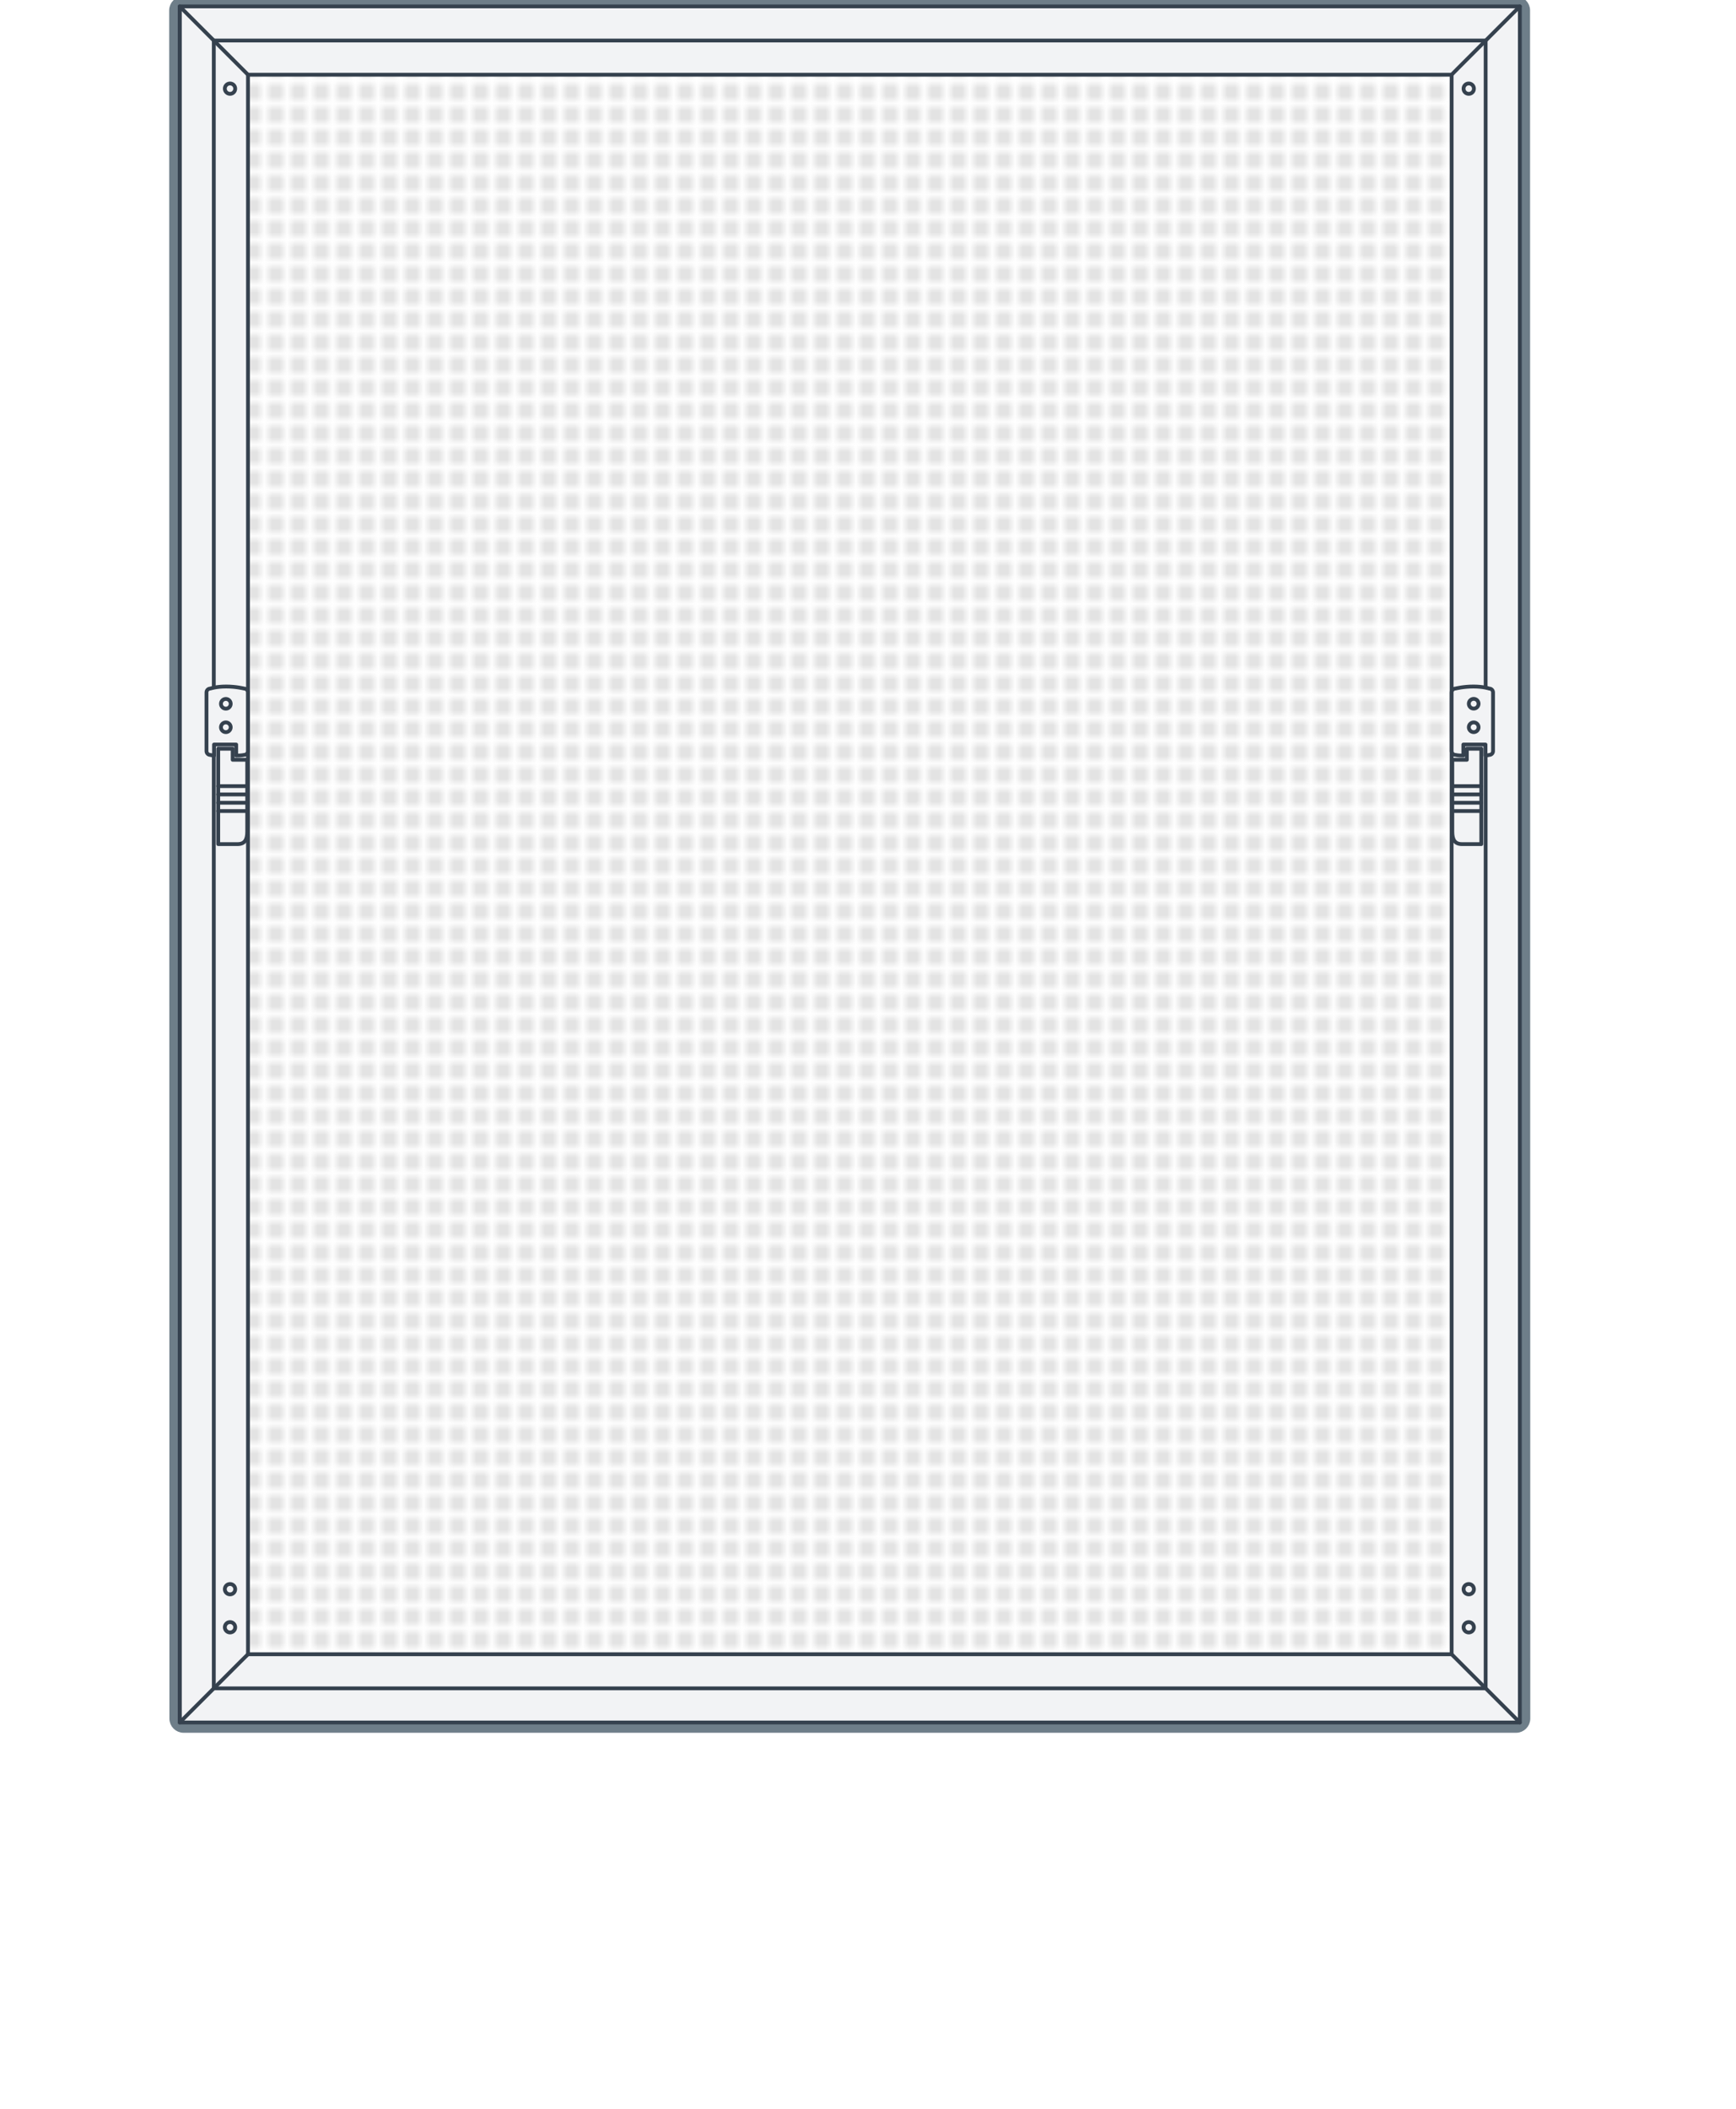
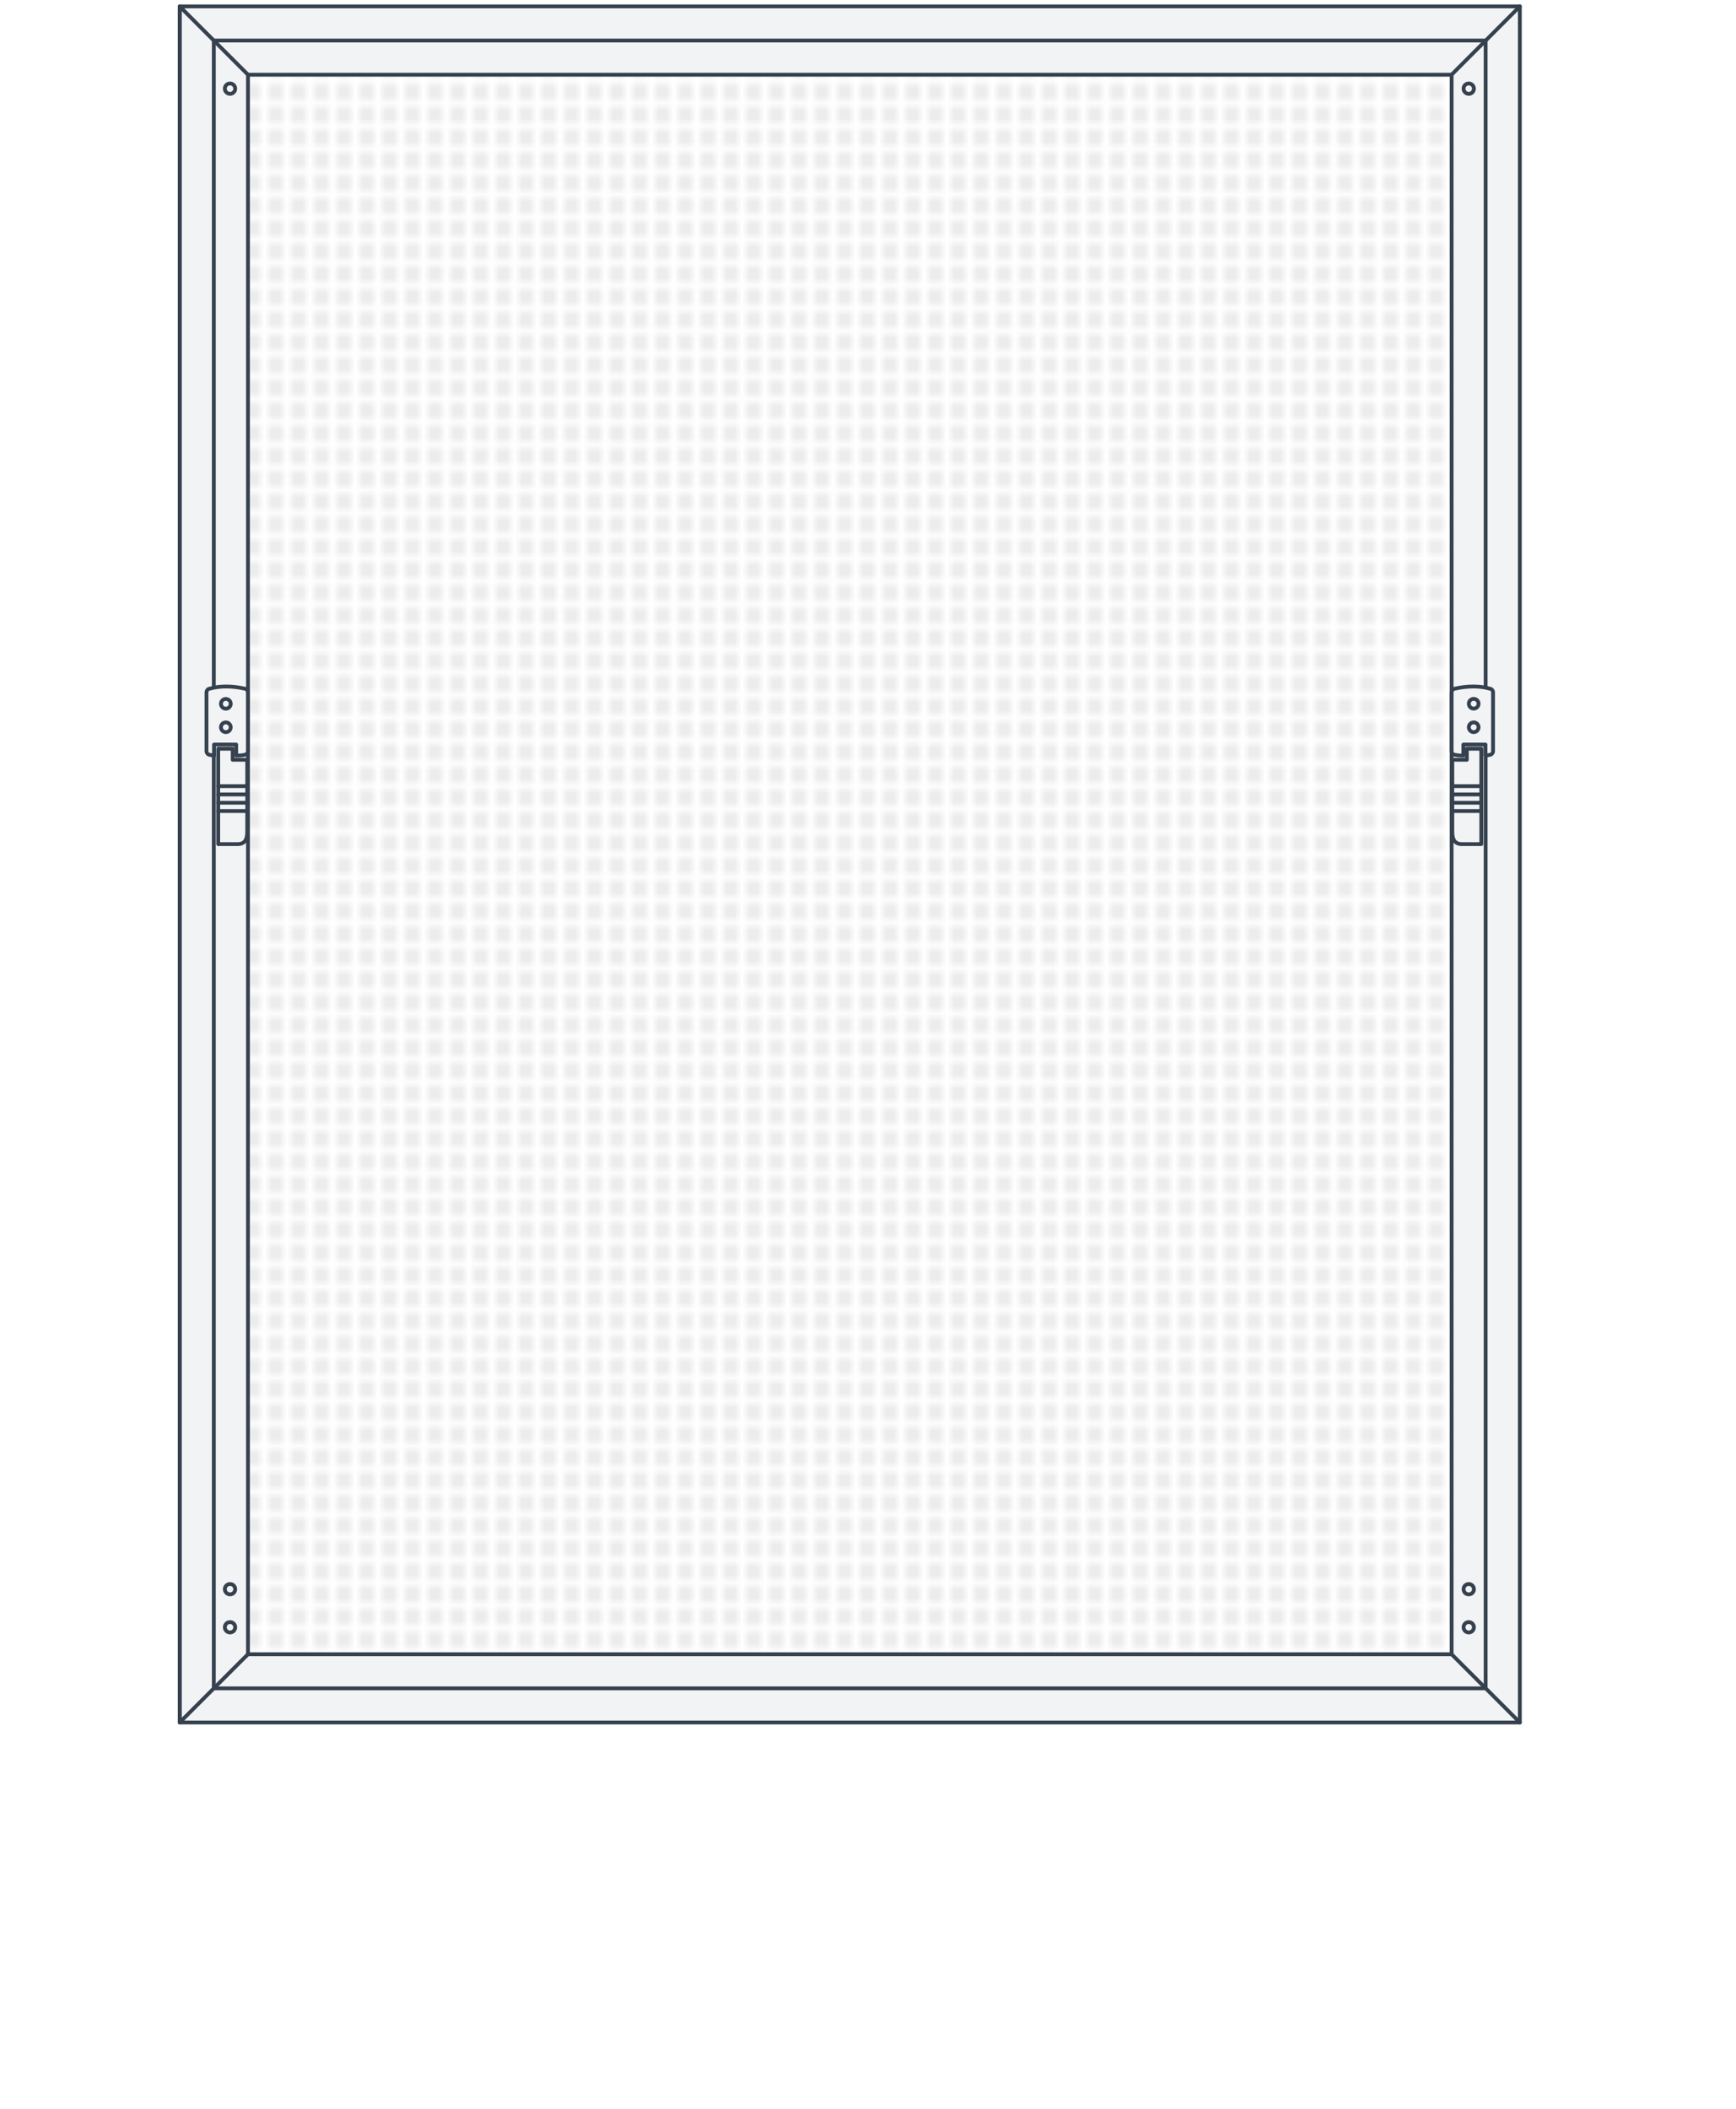
<svg xmlns="http://www.w3.org/2000/svg" xmlns:xlink="http://www.w3.org/1999/xlink" version="1.1" id="Ebene_1" x="0px" y="0px" width="228px" height="276.89px" viewBox="0 0 228 276.89" enable-background="new 0 0 228 276.89" xml:space="preserve">
  <pattern y="320.47" width="2.16" height="2.16" patternUnits="userSpaceOnUse" id="SVGID_1_" viewBox="0 -2.16 2.16 2.16" overflow="visible">
    <g>
      <rect y="-2.16" fill="none" width="2.16" height="2.16" />
      <g>
        <rect y="-2.16" fill="none" width="2.16" height="2.16" />
-         <line fill="none" stroke="#B3B2B2" stroke-width="0.15" stroke-miterlimit="10" x1="2.16" y1="-0.54" x2="0" y2="-0.54" />
-         <line fill="none" stroke="#B3B2B2" stroke-width="0.15" stroke-miterlimit="10" x1="2.16" y1="-1.62" x2="0" y2="-1.62" />
        <line fill="none" stroke="#7F7F80" stroke-width="0.15" stroke-miterlimit="10" x1="0.54" y1="0" x2="0.54" y2="-2.16" />
        <line fill="none" stroke="#7F7F80" stroke-width="0.15" stroke-miterlimit="10" x1="1.62" y1="0" x2="1.62" y2="-2.16" />
      </g>
    </g>
  </pattern>
  <pattern id="SVGID_2_" xlink:href="#SVGID_1_" patternTransform="matrix(0.996 0 0 -0.996 -167.969 -15793.955)">
</pattern>
  <rect x="32.57" y="9.81" fill="url(#SVGID_2_)" width="158.08" height="207.37" />
  <g>
    <g>
      <g>
        <g>
          <g>
            <path fill="#F8F8F7" stroke="#35414E" stroke-width="0.25" stroke-miterlimit="10" d="M202.83,41.22" />
            <path fill="#F8F8F7" stroke="#35414E" stroke-width="0.25" stroke-miterlimit="10" d="M202.83,43.99" />
          </g>
        </g>
      </g>
    </g>
    <g>
-       <path fill="#6E7E89" stroke="#6E7E89" stroke-miterlimit="10" d="M200.45,1.36c0-0.75-0.61-1.36-1.36-1.36H24.08    c-0.75,0-1.36,0.61-1.36,1.36l0.03,224.27c0,0.75,0.61,1.36,1.36,1.36h175.01c0.75,0,1.36-0.61,1.36-1.36L200.45,1.36z     M199.61,224.78c0,0.75-0.61,1.36-1.36,1.36H24.96c-0.75,0-1.36-0.61-1.36-1.36V2.21c0-0.75,0.61-1.36,1.36-1.36h173.28    c0.75,0,1.36,0.61,1.36,1.36v222.57H199.61z" />
-     </g>
+       </g>
    <path fill="#F2F3F5" stroke="#35414E" stroke-width="0.5" stroke-linecap="round" stroke-linejoin="round" stroke-miterlimit="10" d="   M23.6,0.84v225.3h176.01V0.84H23.6z M190.65,217.18H32.57V9.81h158.08V217.18z" />
    <polyline fill="none" stroke="#35414E" stroke-width="0.5" stroke-linecap="round" stroke-linejoin="round" stroke-miterlimit="10" points="   190.65,217.18 191.5,218.03 199.61,226.14  " />
    <polyline fill="none" stroke="#35414E" stroke-width="0.5" stroke-linecap="round" stroke-linejoin="round" stroke-miterlimit="10" points="   32.57,9.81 31.71,8.95 23.6,0.84 23.6,226.14 31.71,218.03 32.57,217.18  " />
    <polyline fill="none" stroke="#35414E" stroke-width="0.5" stroke-linecap="round" stroke-linejoin="round" stroke-miterlimit="10" points="   190.65,9.81 191.5,8.95 199.61,0.84  " />
  </g>
  <rect x="28.08" y="5.32" fill="none" stroke="#35414E" stroke-width="0.5" stroke-linecap="round" stroke-linejoin="round" stroke-miterlimit="10" width="167.04" height="216.34" />
  <g>
    <path fill="#F2F3F5" stroke="#35414E" stroke-width="0.5" stroke-linecap="round" stroke-linejoin="round" stroke-miterlimit="10" d="   M31.02,99.2c0.73,0,1.04-0.09,1.04-0.09c0.28,0,0.5-0.23,0.5-0.5V90.9c0-0.28-0.23-0.5-0.5-0.5c0,0-1.04-0.27-2.36-0.27   s-2.08,0.27-2.08,0.27c-0.28,0-0.5,0.23-0.5,0.5v7.71c0,0.28,0.23,0.5,0.5,0.5c0,0-0.05,0.01,0.49,0.09v-1.45h2.91V99.2z" />
    <path fill="#F2F3F5" stroke="#35414E" stroke-width="0.5" stroke-linecap="round" stroke-linejoin="round" stroke-miterlimit="10" d="   M28.66,98.29v12.53c0,0,1.83,0,2.54,0c0.91,0,1.27-0.54,1.27-1.63s0-9.44,0-9.44h-1.91V98.3h-1.9V98.29z" />
    <path fill="none" stroke="#35414E" stroke-width="0.5" stroke-linecap="round" stroke-linejoin="round" stroke-miterlimit="10" d="   M30.3,95.48c0,0.35-0.28,0.64-0.64,0.64c-0.35,0-0.64-0.28-0.64-0.64c0-0.35,0.28-0.64,0.64-0.64   C30.01,94.84,30.3,95.13,30.3,95.48z" />
    <path fill="none" stroke="#35414E" stroke-width="0.5" stroke-linecap="round" stroke-linejoin="round" stroke-miterlimit="10" d="   M29.66,91.76c0.35,0,0.64,0.28,0.64,0.64c0,0.35-0.28,0.64-0.64,0.64c-0.35,0-0.64-0.28-0.64-0.64S29.31,91.76,29.66,91.76z" />
    <line fill="none" stroke="#35414E" stroke-width="0.5" stroke-linecap="round" stroke-linejoin="round" stroke-miterlimit="10" x1="28.66" y1="103.21" x2="32.47" y2="103.21" />
    <line fill="none" stroke="#35414E" stroke-width="0.5" stroke-linecap="round" stroke-linejoin="round" stroke-miterlimit="10" x1="28.66" y1="104.3" x2="32.47" y2="104.3" />
    <line fill="none" stroke="#35414E" stroke-width="0.5" stroke-linecap="round" stroke-linejoin="round" stroke-miterlimit="10" x1="28.66" y1="105.39" x2="32.47" y2="105.39" />
    <line fill="none" stroke="#35414E" stroke-width="0.5" stroke-linecap="round" stroke-linejoin="round" stroke-miterlimit="10" x1="28.66" y1="106.48" x2="32.47" y2="106.48" />
  </g>
  <g>
    <path fill="#F2F3F5" stroke="#35414E" stroke-width="0.5" stroke-linecap="round" stroke-linejoin="round" stroke-miterlimit="10" d="   M192.19,99.2c-0.73,0-1.04-0.09-1.04-0.09c-0.28,0-0.5-0.23-0.5-0.5V90.9c0-0.28,0.23-0.5,0.5-0.5c0,0,1.04-0.27,2.36-0.27   s2.08,0.27,2.08,0.27c0.28,0,0.5,0.23,0.5,0.5v7.71c0,0.28-0.23,0.5-0.5,0.5c0,0,0.05,0.01-0.49,0.09v-1.45h-2.91V99.2z" />
    <path fill="#F2F3F5" stroke="#35414E" stroke-width="0.5" stroke-linecap="round" stroke-linejoin="round" stroke-miterlimit="10" d="   M194.55,98.29v12.53c0,0-1.83,0-2.54,0c-0.91,0-1.27-0.54-1.27-1.63s0-9.44,0-9.44h1.91V98.3h1.9V98.29z" />
    <circle fill="none" stroke="#35414E" stroke-width="0.5" stroke-linecap="round" stroke-linejoin="round" stroke-miterlimit="10" cx="193.55" cy="95.48" r="0.64" />
    <circle fill="none" stroke="#35414E" stroke-width="0.5" stroke-linecap="round" stroke-linejoin="round" stroke-miterlimit="10" cx="193.55" cy="92.39" r="0.64" />
    <line fill="none" stroke="#35414E" stroke-width="0.5" stroke-linecap="round" stroke-linejoin="round" stroke-miterlimit="10" x1="194.55" y1="103.21" x2="190.74" y2="103.21" />
    <line fill="none" stroke="#35414E" stroke-width="0.5" stroke-linecap="round" stroke-linejoin="round" stroke-miterlimit="10" x1="194.55" y1="104.3" x2="190.74" y2="104.3" />
    <line fill="none" stroke="#35414E" stroke-width="0.5" stroke-linecap="round" stroke-linejoin="round" stroke-miterlimit="10" x1="194.55" y1="105.39" x2="190.74" y2="105.39" />
    <line fill="none" stroke="#35414E" stroke-width="0.5" stroke-linecap="round" stroke-linejoin="round" stroke-miterlimit="10" x1="194.55" y1="106.48" x2="190.74" y2="106.48" />
  </g>
-   <path fill="none" stroke="#35414E" stroke-width="0.5" stroke-linecap="round" stroke-linejoin="round" stroke-miterlimit="10" d="  M193.58,11.64c0,0.38-0.3,0.68-0.68,0.68c-0.38,0-0.68-0.3-0.68-0.68s0.3-0.68,0.68-0.68S193.58,11.27,193.58,11.64z" />
+   <path fill="none" stroke="#35414E" stroke-width="0.5" stroke-linecap="round" stroke-linejoin="round" stroke-miterlimit="10" d="  M193.58,11.64c0,0.38-0.3,0.68-0.68,0.68c-0.38,0-0.68-0.3-0.68-0.68s0.3-0.68,0.68-0.68S193.58,11.27,193.58,11.64" />
  <path fill="none" stroke="#35414E" stroke-width="0.5" stroke-linecap="round" stroke-linejoin="round" stroke-miterlimit="10" d="  M29.53,11.64c0-0.38,0.3-0.68,0.68-0.68c0.38,0,0.68,0.3,0.68,0.68s-0.3,0.68-0.68,0.68C29.84,12.32,29.53,12.02,29.53,11.64z" />
  <path fill="none" stroke="#35414E" stroke-width="0.5" stroke-linecap="round" stroke-linejoin="round" stroke-miterlimit="10" d="  M193.58,213.64c0,0.38-0.3,0.68-0.68,0.68c-0.38,0-0.68-0.3-0.68-0.68c0-0.38,0.3-0.68,0.68-0.68S193.58,213.27,193.58,213.64z" />
  <path fill="none" stroke="#35414E" stroke-width="0.5" stroke-linecap="round" stroke-linejoin="round" stroke-miterlimit="10" d="  M29.53,213.64c0-0.38,0.3-0.68,0.68-0.68c0.38,0,0.68,0.3,0.68,0.68c0,0.38-0.3,0.68-0.68,0.68  C29.84,214.32,29.53,214.02,29.53,213.64z" />
  <path fill="none" stroke="#35414E" stroke-width="0.5" stroke-linecap="round" stroke-linejoin="round" stroke-miterlimit="10" d="  M193.58,208.64c0,0.38-0.3,0.68-0.68,0.68c-0.38,0-0.68-0.3-0.68-0.68c0-0.38,0.3-0.68,0.68-0.68S193.58,208.27,193.58,208.64z" />
  <path fill="none" stroke="#35414E" stroke-width="0.5" stroke-linecap="round" stroke-linejoin="round" stroke-miterlimit="10" d="  M29.53,208.64c0-0.38,0.3-0.68,0.68-0.68c0.38,0,0.68,0.3,0.68,0.68c0,0.38-0.3,0.68-0.68,0.68  C29.84,209.32,29.53,209.02,29.53,208.64z" />
</svg>